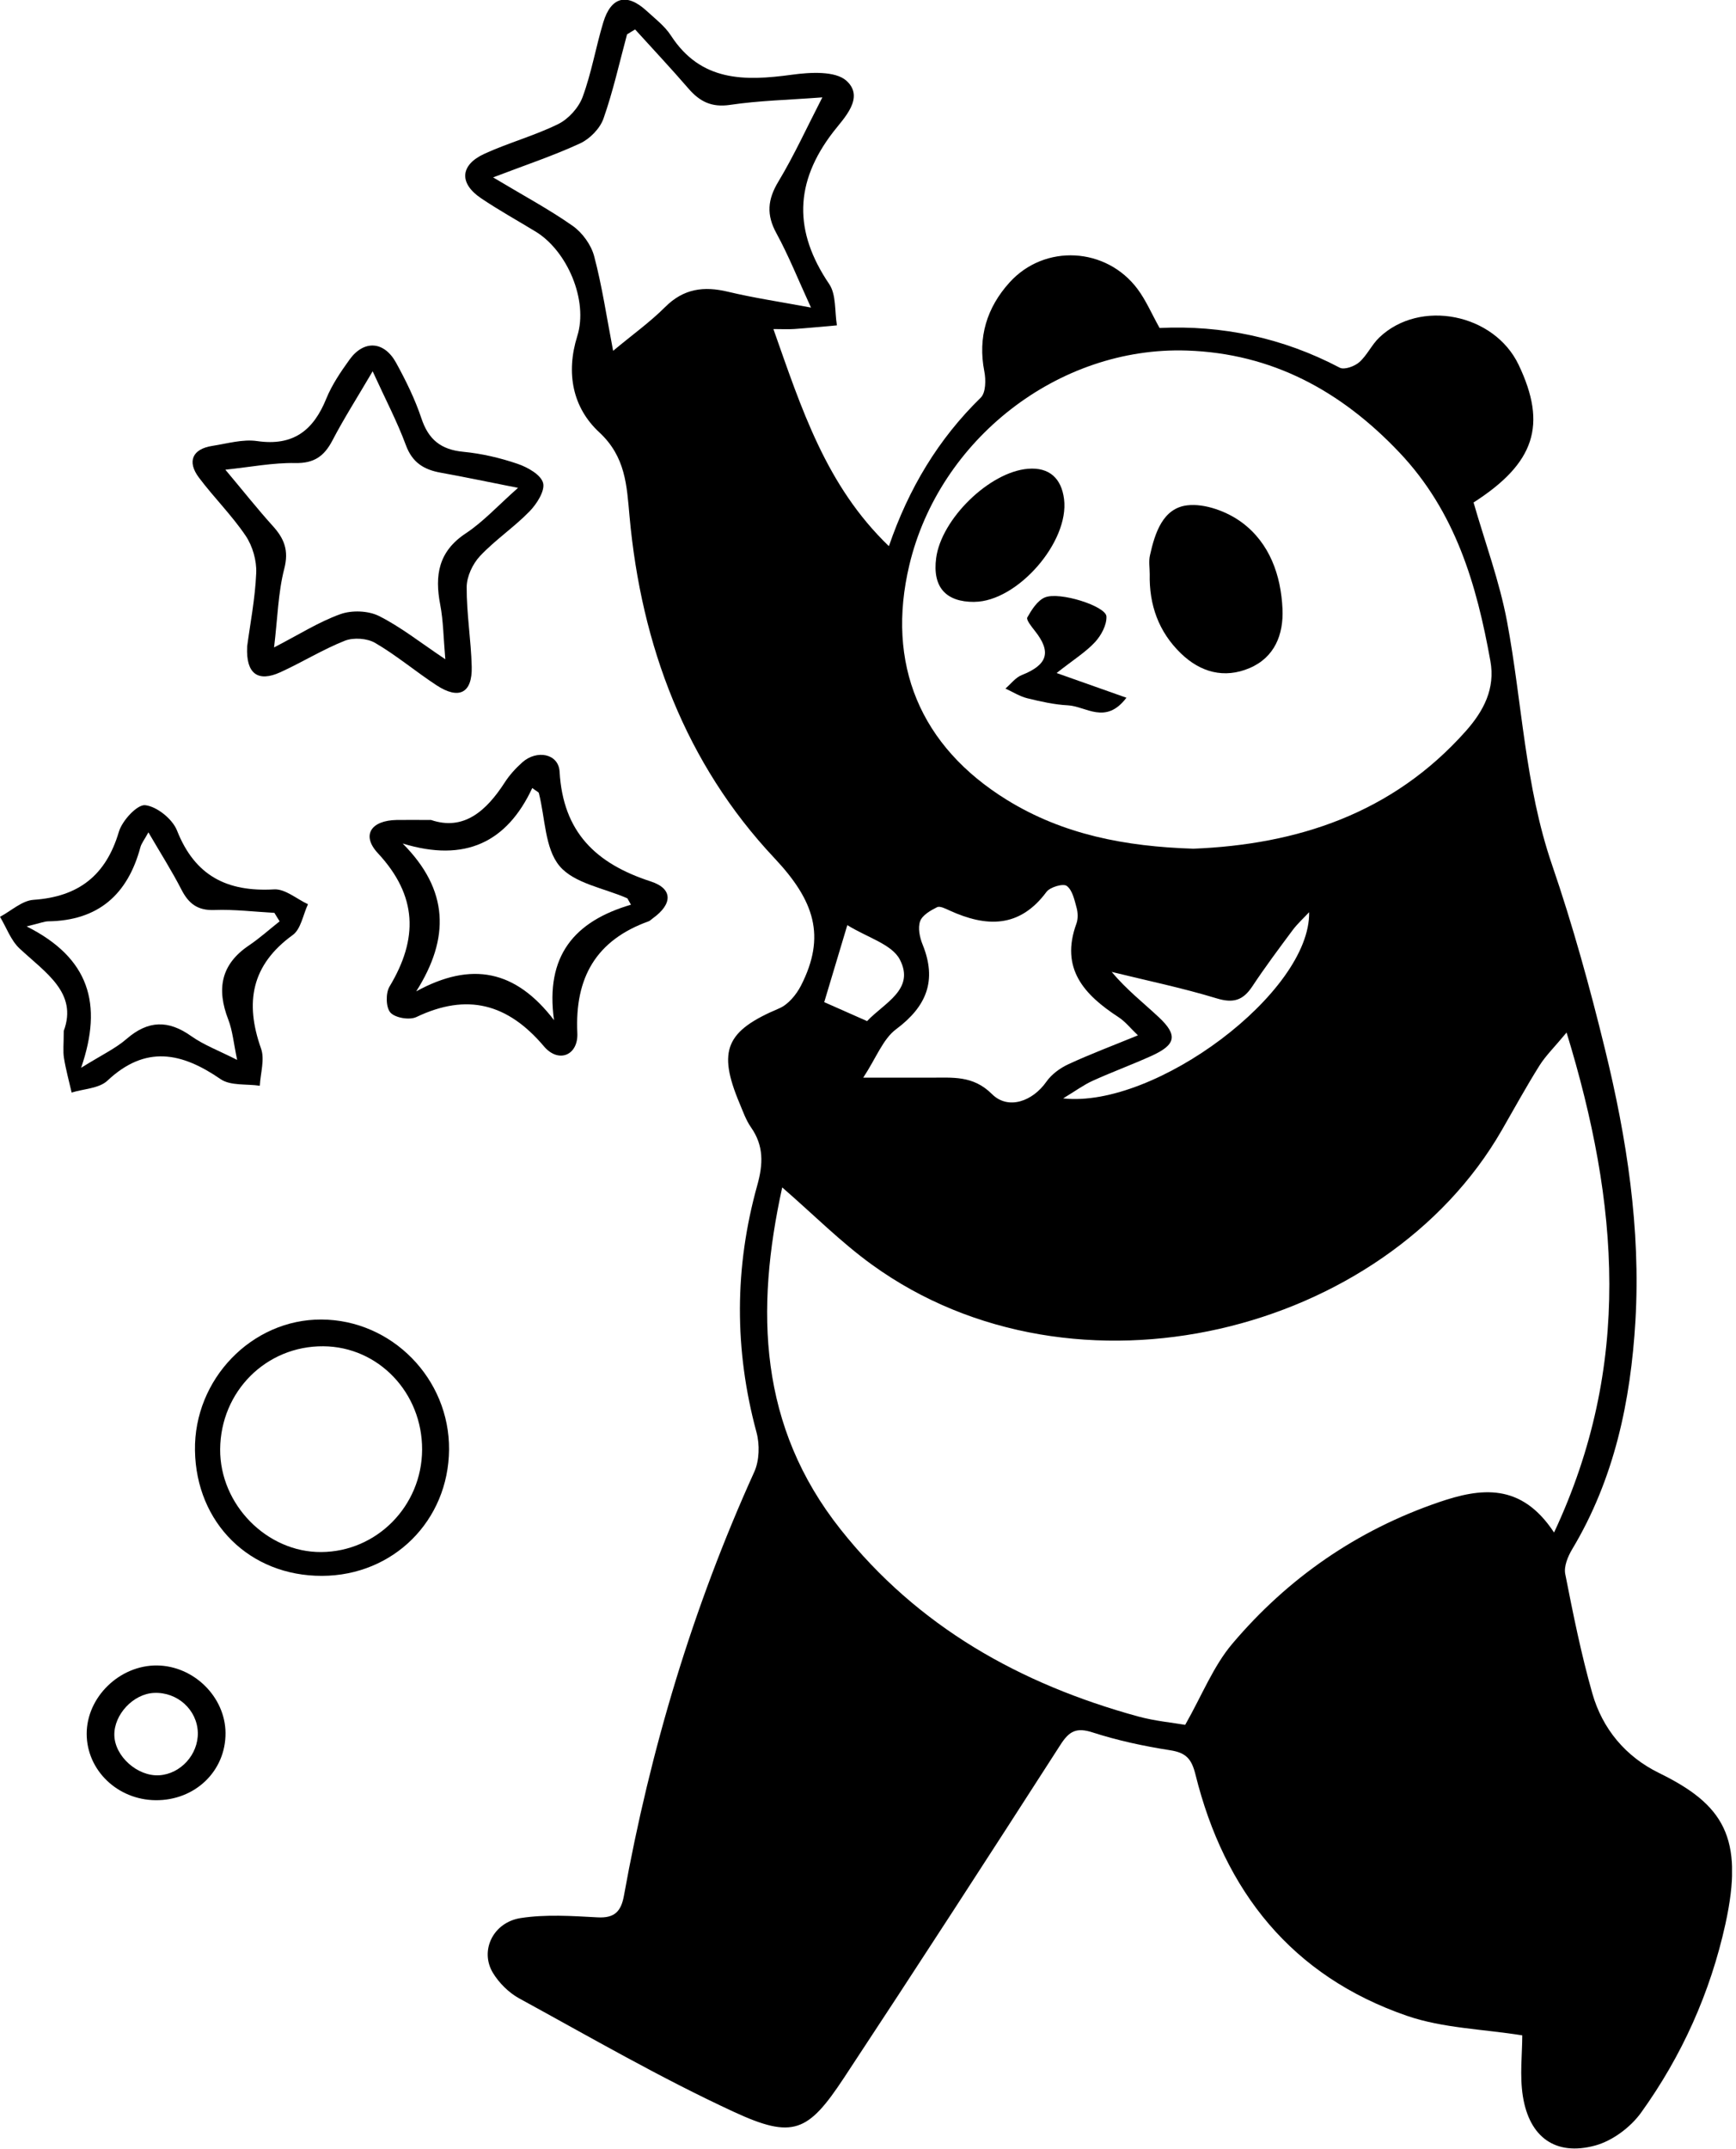
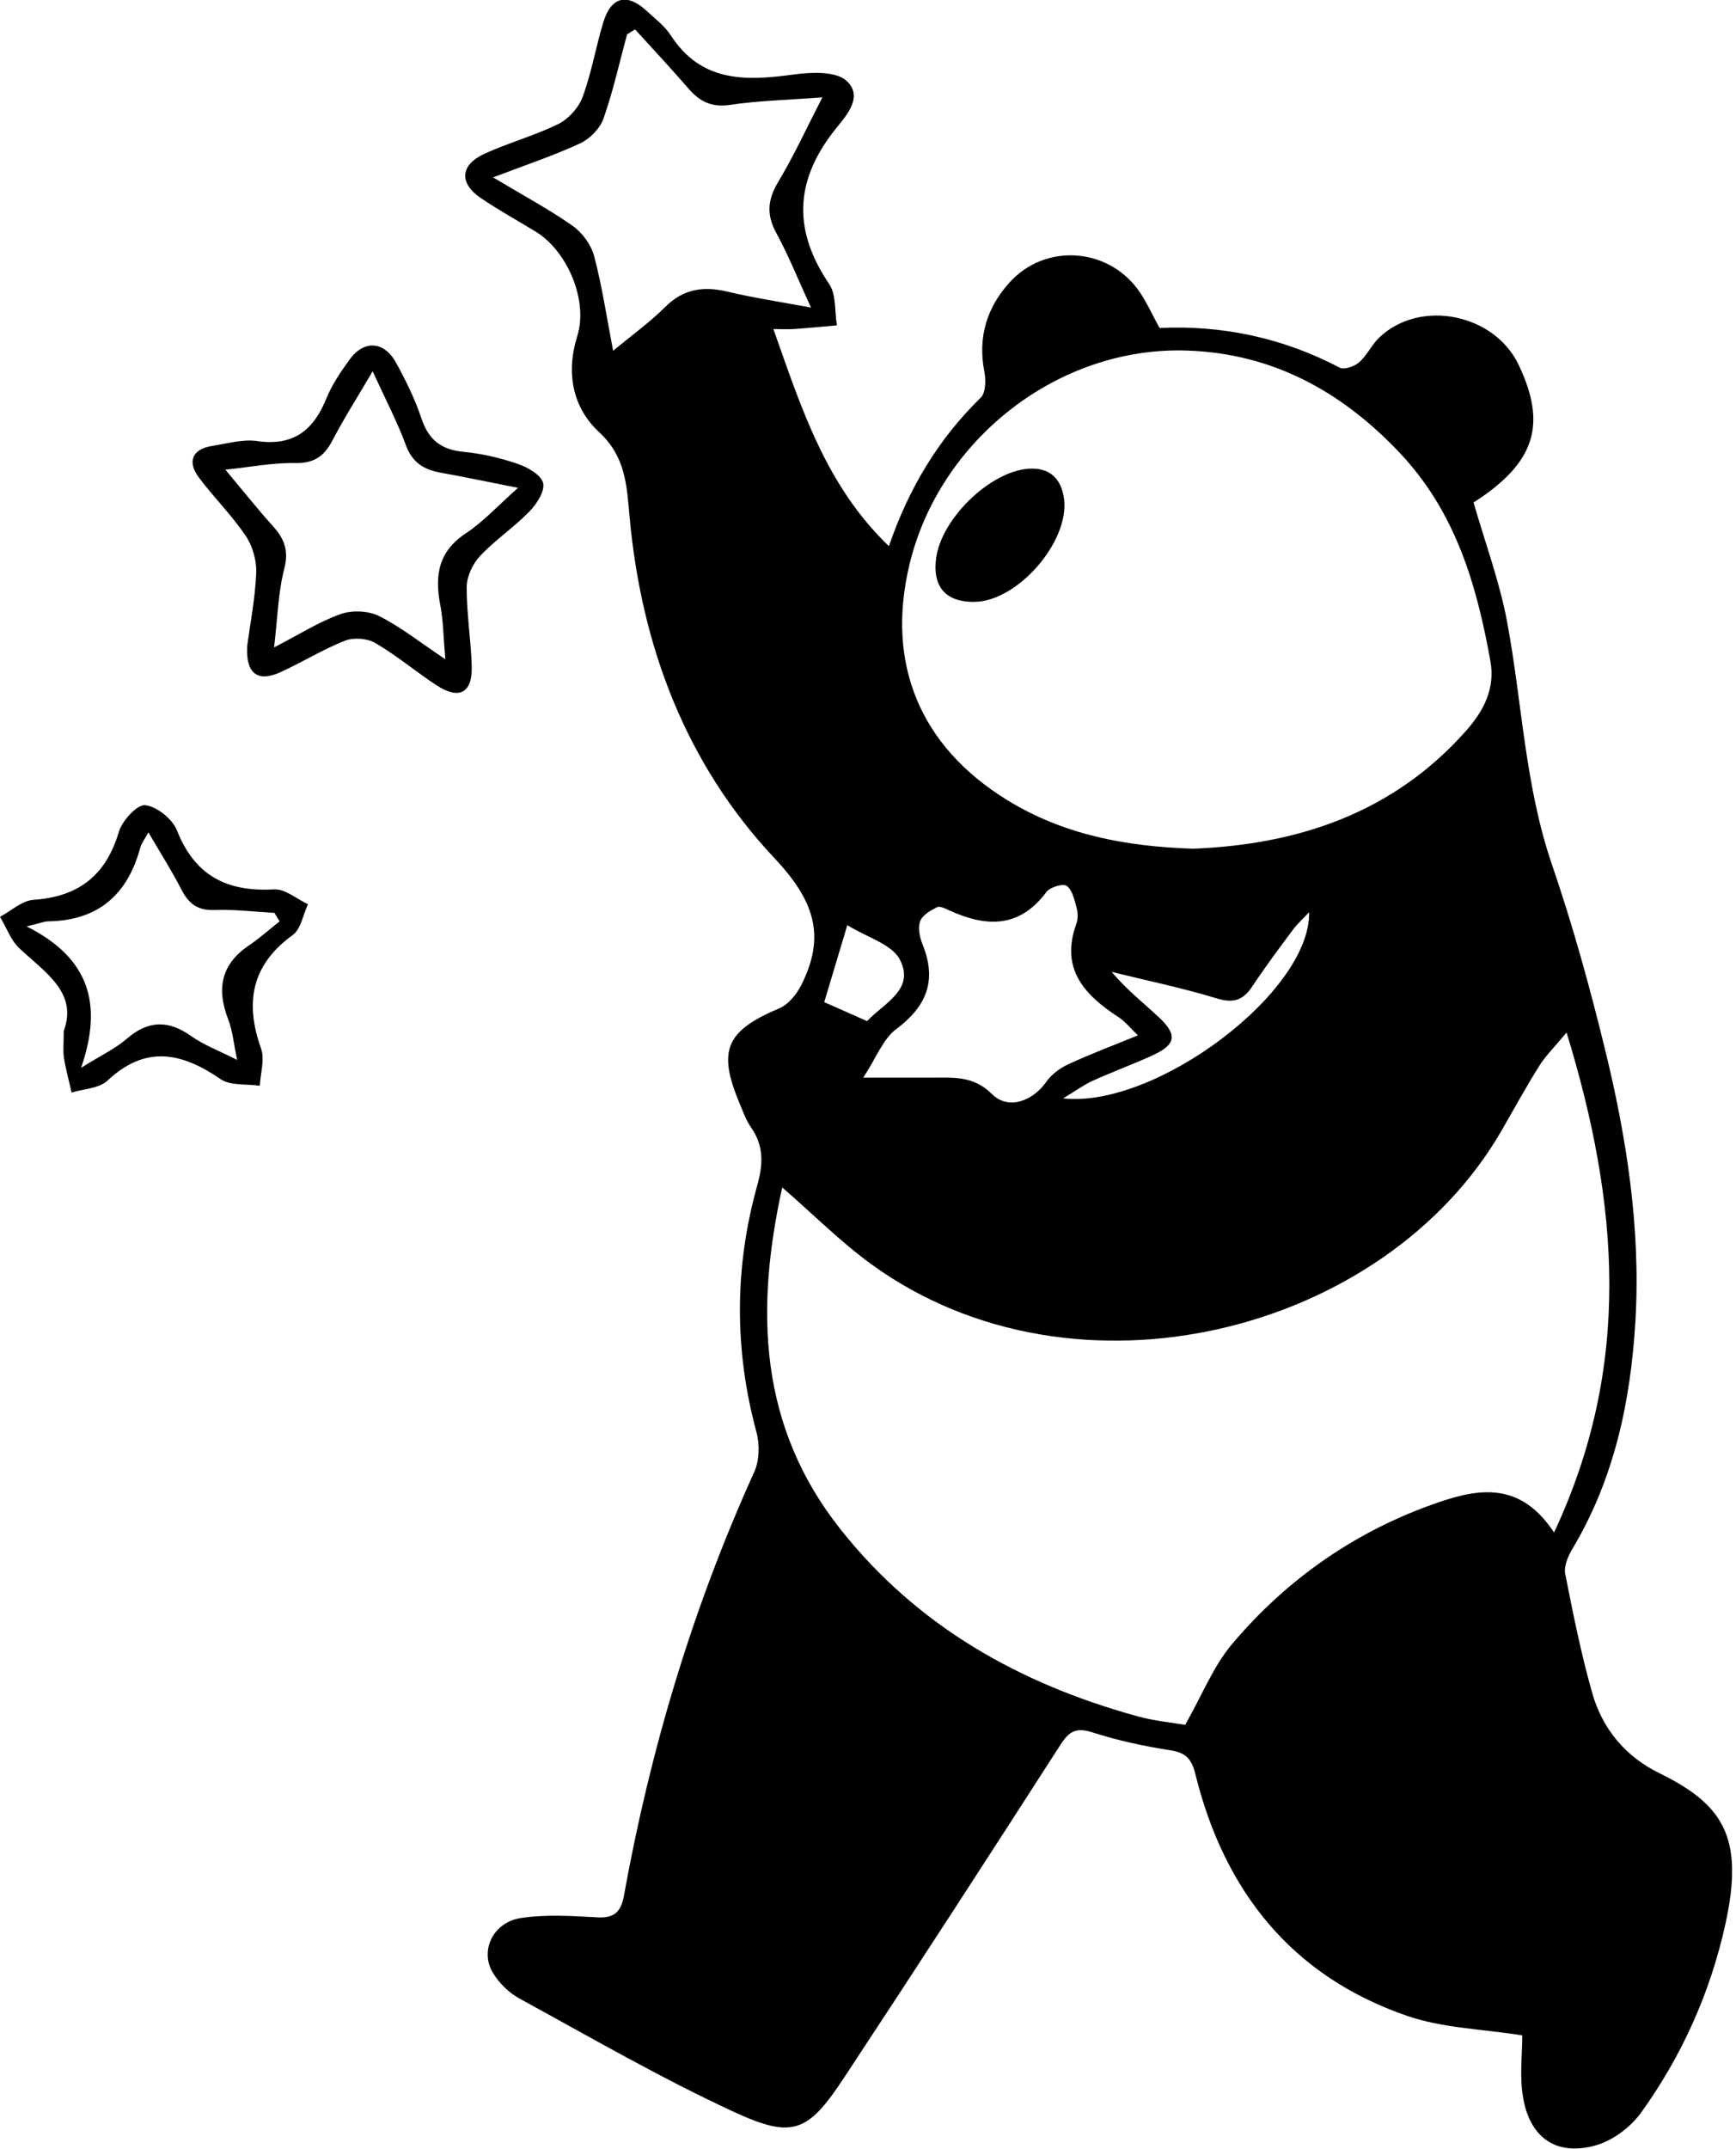
<svg xmlns="http://www.w3.org/2000/svg" width="324" height="401" viewBox="0 0 324 401" fill="none">
  <g clip-path="url(#clip0_1_10)">
    <path d="M144.37 61.47C149.59 76.25 154.17 90.64 165.9 101.91C169.6 91.13 175.12 81.93 183.05 74.19C183.99 73.27 184.02 70.86 183.71 69.3C182.46 62.91 184.2 57.37 188.41 52.71C194.97 45.45 206.49 46.1 212.33 53.96C213.88 56.05 214.93 58.52 216.42 61.2C228 60.64 239.37 62.99 250.05 68.61C250.89 69.05 252.8 68.36 253.68 67.59C255.15 66.3 256 64.33 257.43 62.97C265.01 55.74 278.87 58.5 283.43 68.07C288.79 79.3 286.46 86.42 275.02 93.76C277.15 101.18 279.87 108.49 281.28 116.03C284.1 131.13 284.6 146.61 289.67 161.38C293.53 172.64 296.71 184.17 299.54 195.74C303.61 212.36 306.23 229.26 305.23 246.43C304.35 261.42 301.3 275.94 293.42 289.08C292.62 290.42 291.85 292.28 292.13 293.69C293.6 301.16 295.1 308.64 297.18 315.95C299.07 322.6 303.4 327.77 309.63 330.82C321.6 336.68 325.59 342.79 322.02 359.02C319.21 371.78 313.9 383.62 306.27 394.22C304.3 396.95 300.91 399.47 297.7 400.34C290.34 402.33 285.44 398.82 284.22 391.13C283.61 387.27 284.11 383.24 284.11 379.78C276.77 378.6 269.32 378.45 262.61 376.14C241.08 368.73 228.51 352.86 223.12 331.12C222.39 328.17 221.35 327.04 218.4 326.58C213.51 325.82 208.62 324.77 203.91 323.25C200.9 322.28 199.56 323 197.93 325.54C184.56 346.33 171.12 367.08 157.51 387.71C150.81 397.86 148.01 399.17 136.91 394.03C123.25 387.71 110.16 380.12 96.92 372.89C94.96 371.82 93.13 370 91.98 368.09C89.52 363.98 92.01 358.69 97.19 357.89C101.87 357.17 106.75 357.5 111.52 357.76C114.71 357.94 115.92 356.64 116.45 353.71C121.38 326.38 129.29 299.98 140.77 274.65C141.73 272.53 141.81 269.55 141.19 267.26C137.02 251.84 137.06 236.46 141.34 221.14C142.44 217.2 142.57 213.79 140.17 210.36C139.23 209.02 138.67 207.4 138.03 205.87C133.87 195.98 135.5 192.34 145.43 188.15C147.11 187.44 148.63 185.59 149.5 183.89C154.19 174.68 152.02 168.07 144.53 160.11C127.97 142.5 119.67 120.47 117.49 96.3C116.97 90.59 116.78 85.24 111.83 80.65C106.91 76.09 105.57 69.65 107.74 62.71C109.83 56.06 105.87 46.8 99.96 43.21C96.56 41.14 93.07 39.21 89.77 36.98C85.66 34.21 85.85 30.8 90.38 28.71C94.89 26.64 99.76 25.33 104.2 23.14C106.11 22.19 108 20.1 108.74 18.09C110.4 13.59 111.2 8.79 112.59 4.18C114.04 -0.62 117 -1.35 120.67 2.02C122.26 3.48 124.06 4.85 125.21 6.62C130.82 15.27 138.97 15.15 147.82 13.94C151.19 13.48 155.91 13.2 157.98 15.07C161.45 18.22 157.48 22.07 155.52 24.61C148.22 34.08 148.12 43.2 154.75 52.99C156.1 54.98 155.76 58.11 156.2 60.71C153.56 60.94 150.92 61.2 148.27 61.39C147.14 61.47 145.99 61.4 144.37 61.4V61.47ZM290.04 285.96C304.67 254.74 302.15 224.56 292.38 192.66C290.09 195.42 288.47 196.99 287.31 198.84C284.84 202.78 282.61 206.85 280.29 210.88C258.47 248.83 200.69 263.43 162.74 235.98C156.93 231.78 151.82 226.62 145.99 221.56C140.94 244.54 141.63 266.15 156.89 285.38C171.3 303.55 190.4 314.23 212.39 320.27C215.54 321.13 218.84 321.43 221.2 321.84C224.35 316.3 226.45 310.89 230 306.7C240.37 294.45 253.25 285.53 268.53 280.3C276.36 277.62 283.9 276.61 290.04 285.95V285.96ZM222.74 158.36C242.05 157.58 259.84 151.85 273.56 136.43C276.92 132.65 279.09 128.49 278.16 123.34C275.59 109.04 271.64 95.46 261.17 84.42C250.26 72.91 237.37 65.93 221.5 65.41C197.51 64.62 175.3 82.01 169.72 105.42C165.33 123.85 171.71 139.26 187.95 149.27C198.41 155.72 210 157.96 222.75 158.36H222.74ZM118.53 5.49C118.03 5.8 117.53 6.1 117.03 6.41C115.61 11.67 114.43 17.01 112.63 22.13C111.98 23.98 110.09 25.91 108.28 26.75C103.29 29.06 98.04 30.8 92.03 33.1C97.65 36.47 102.46 39.04 106.89 42.15C108.69 43.42 110.33 45.68 110.89 47.8C112.36 53.34 113.2 59.05 114.43 65.46C118.12 62.39 121.35 60.08 124.12 57.31C127.57 53.85 131.35 53.35 135.88 54.44C140.65 55.58 145.52 56.3 151.36 57.39C148.94 52.12 147.18 47.69 144.91 43.53C143.01 40.07 143.25 37.24 145.27 33.89C148.19 29.04 150.55 23.86 153.48 18.17C147.12 18.65 141.63 18.77 136.25 19.57C132.81 20.08 130.58 18.95 128.48 16.51C125.25 12.77 121.86 9.16 118.54 5.5L118.53 5.49ZM212.38 193.19C211.02 191.9 210.03 190.62 208.75 189.79C202.37 185.63 197.82 180.75 200.9 172.33C201.22 171.45 201.18 170.29 200.93 169.37C200.53 167.91 200.15 166.08 199.09 165.3C198.42 164.81 195.98 165.52 195.31 166.42C190.27 173.21 184.08 173.02 177.22 169.89C176.47 169.55 175.42 169 174.88 169.28C173.66 169.89 172.13 170.77 171.73 171.89C171.28 173.14 171.65 174.91 172.19 176.24C174.9 182.93 172.97 187.77 167.25 192.04C164.79 193.87 163.56 197.35 161.11 201.08C166.45 201.08 170.07 201.07 173.69 201.08C177.75 201.1 181.59 200.61 185.13 204.14C188.18 207.18 192.75 205.47 195.29 201.84C196.26 200.45 197.85 199.29 199.41 198.57C203.45 196.7 207.63 195.13 212.39 193.18L212.38 193.19ZM244.33 170.21C243.3 171.32 242.15 172.35 241.25 173.56C238.68 177.01 236.1 180.47 233.72 184.06C232.01 186.64 230.21 187.24 227.09 186.29C220.65 184.33 214.03 182.96 207.48 181.35C210.26 184.67 213.39 187.1 216.27 189.8C219.86 193.16 219.49 194.95 214.88 197.03C211.27 198.66 207.54 200.03 203.94 201.66C202.28 202.41 200.79 203.52 198.42 204.95C215.61 206.85 244.62 185.14 244.33 170.21ZM161.83 190.53C165.02 187.13 170.84 184.62 167.94 179.04C166.46 176.19 161.88 174.94 158.14 172.62C156.42 178.35 155.17 182.55 153.83 186.99C156.65 188.24 159.17 189.35 161.83 190.53Z" fill="black" />
-     <path d="M46.12 120.67C46.68 116.44 47.62 111.69 47.82 106.91C47.92 104.6 47.14 101.89 45.85 99.97C43.26 96.14 39.92 92.83 37.13 89.12C34.86 86.1 35.92 83.77 39.62 83.2C42.4 82.77 45.29 81.91 47.98 82.3C54.72 83.28 58.49 80.32 60.9 74.38C61.95 71.8 63.58 69.4 65.22 67.12C67.89 63.4 71.68 63.61 73.92 67.68C75.75 71.01 77.45 74.47 78.65 78.06C79.97 82.03 82.3 83.9 86.46 84.3C89.88 84.63 93.33 85.43 96.58 86.54C98.45 87.17 100.95 88.58 101.36 90.11C101.75 91.58 100.18 94.04 98.82 95.43C95.94 98.39 92.42 100.74 89.59 103.75C88.22 105.21 87.11 107.57 87.1 109.54C87.07 114.49 87.92 119.45 88.04 124.41C88.16 129.33 85.67 130.61 81.48 127.87C77.6 125.33 74.02 122.3 70.03 119.97C68.53 119.09 65.99 118.92 64.37 119.55C60.22 121.19 56.38 123.59 52.31 125.44C48.13 127.34 45.88 125.71 46.13 120.67H46.12ZM51.14 120.81C55.88 118.36 59.54 116.02 63.54 114.59C65.67 113.83 68.73 113.94 70.73 114.94C74.8 116.98 78.43 119.88 83.11 123.01C82.76 118.95 82.74 115.83 82.16 112.82C81.11 107.35 81.82 102.9 86.93 99.52C90.22 97.34 92.95 94.33 96.68 91.03C90.94 89.9 86.61 88.98 82.26 88.2C79.13 87.64 76.96 86.33 75.76 83.08C74.13 78.67 71.92 74.47 69.55 69.28C66.66 74.21 64.17 78.1 62.04 82.19C60.5 85.13 58.62 86.47 55.1 86.4C50.97 86.32 46.82 87.14 42.06 87.64C45.36 91.57 48.03 94.95 50.91 98.14C53.06 100.51 53.94 102.72 53.05 106.14C51.91 110.55 51.82 115.24 51.15 120.82L51.14 120.81Z" fill="black" />
+     <path d="M46.12 120.67C46.68 116.44 47.62 111.69 47.82 106.91C47.92 104.6 47.14 101.89 45.85 99.97C43.26 96.14 39.92 92.83 37.13 89.12C34.86 86.1 35.92 83.77 39.62 83.2C42.4 82.77 45.29 81.91 47.98 82.3C54.72 83.28 58.49 80.32 60.9 74.38C61.95 71.8 63.58 69.4 65.22 67.12C67.89 63.4 71.68 63.61 73.92 67.68C75.75 71.01 77.45 74.47 78.65 78.06C79.97 82.03 82.3 83.9 86.46 84.3C89.88 84.63 93.33 85.43 96.58 86.54C98.45 87.17 100.95 88.58 101.36 90.11C101.75 91.58 100.18 94.04 98.82 95.43C95.94 98.39 92.42 100.74 89.59 103.75C88.22 105.21 87.11 107.57 87.1 109.54C87.07 114.49 87.92 119.45 88.04 124.41C88.16 129.33 85.67 130.61 81.48 127.87C77.6 125.33 74.02 122.3 70.03 119.97C68.53 119.09 65.99 118.92 64.37 119.55C60.22 121.19 56.38 123.59 52.31 125.44C48.13 127.34 45.88 125.71 46.13 120.67H46.12ZM51.14 120.81C55.88 118.36 59.54 116.02 63.54 114.59C65.67 113.83 68.73 113.94 70.73 114.94C74.8 116.98 78.43 119.88 83.11 123.01C82.76 118.95 82.74 115.83 82.16 112.82C81.11 107.35 81.82 102.9 86.93 99.52C90.22 97.34 92.95 94.33 96.68 91.03C90.94 89.9 86.61 88.98 82.26 88.2C79.13 87.64 76.96 86.33 75.76 83.08C74.13 78.67 71.92 74.47 69.55 69.28C66.66 74.21 64.17 78.1 62.04 82.19C60.5 85.13 58.62 86.47 55.1 86.4C50.97 86.32 46.82 87.14 42.06 87.64C45.36 91.57 48.03 94.95 50.91 98.14C53.06 100.51 53.94 102.72 53.05 106.14C51.91 110.55 51.82 115.24 51.15 120.82Z" fill="black" />
    <path d="M11.9 192.36C14.54 185.25 8.51 181.51 3.65 176.98C2.02 175.46 1.2 173.06 0 171.07C2.08 169.97 4.1 168.05 6.25 167.9C14.67 167.33 19.78 163.34 22.19 155.19C22.81 153.11 25.61 150.08 27.1 150.24C29.28 150.48 32.18 152.82 33.03 154.95C36.38 163.45 42.41 166.45 51.16 165.95C53.21 165.83 55.37 167.74 57.48 168.72C56.56 170.67 56.17 173.35 54.64 174.46C46.91 180.06 45.67 187.05 48.72 195.65C49.44 197.68 48.61 200.26 48.49 202.59C46.02 202.22 43.01 202.63 41.16 201.35C33.89 196.35 27.17 194.96 20.05 201.64C18.5 203.1 15.63 203.16 13.37 203.86C12.88 201.72 12.29 199.59 11.94 197.42C11.73 196.13 11.9 194.77 11.9 192.34V192.36ZM52.19 171.92C51.86 171.39 51.54 170.86 51.21 170.33C47.48 170.13 43.74 169.66 40.02 169.8C36.88 169.92 35.2 168.61 33.85 165.97C32.07 162.5 29.96 159.19 27.7 155.31C26.93 156.71 26.4 157.36 26.2 158.1C23.83 166.91 18.34 171.78 9 171.91C8.29 171.92 7.57 172.23 4.97 172.86C16.65 178.73 19.25 187.29 15.14 199.24C19.01 196.83 21.58 195.63 23.64 193.84C27.65 190.37 31.41 190.29 35.69 193.33C38.05 195 40.85 196.04 44.26 197.77C43.6 194.64 43.41 192.31 42.6 190.23C40.42 184.59 41.18 179.98 46.43 176.43C48.45 175.07 50.27 173.43 52.19 171.91V171.92Z" fill="black" />
-     <path d="M80.45 153C86.52 155.06 90.74 151.37 94.22 145.97C95.11 144.59 96.27 143.33 97.49 142.24C100.18 139.85 104.25 140.6 104.44 143.99C105.08 155.28 111.22 161.15 121.46 164.47C125.67 165.84 125.49 168.73 121.86 171.33C121.59 171.52 121.35 171.8 121.05 171.91C111.24 175.43 107.26 182.44 107.75 192.75C107.95 196.93 104.23 198.45 101.52 195.24C94.77 187.27 87.21 185.24 77.71 189.77C76.43 190.38 73.76 189.93 72.87 188.94C72.01 187.99 71.96 185.31 72.7 184.08C78.06 175.17 77.95 167.18 70.52 159.19C67.39 155.82 69.28 153.08 74.03 153C75.85 152.97 77.68 153 80.45 153ZM117.76 168.81C117.54 168.41 117.32 168.02 117.09 167.62C112.75 165.71 107.16 164.85 104.43 161.59C101.67 158.29 101.76 152.62 100.57 147.99C100.52 147.78 100.15 147.66 99.34 147.04C94.63 157.12 86.85 160.98 75.15 157.39C83.78 166.05 84 175.01 77.68 184.98C88 179.32 96.24 180.99 103.4 190.35C101.73 178.33 107.21 171.9 117.76 168.81Z" fill="black" />
-     <path d="M60.1 294.04C46.62 294.08 36.6 284.19 36.39 270.64C36.18 257.35 47 246.15 59.99 246.21C73.14 246.27 83.91 257.25 83.81 270.48C83.7 283.76 73.4 294 60.11 294.04H60.1ZM78.78 270.51C78.83 259.87 70.63 251.28 60.35 251.2C49.68 251.12 41.17 259.62 41.09 270.42C41.02 280.73 49.81 289.67 59.96 289.6C70.33 289.53 78.73 281 78.78 270.51Z" fill="black" />
-     <path d="M29.04 335.9C21.93 335.83 16.2 330.32 16.18 323.54C16.16 316.67 22.33 310.68 29.32 310.76C36.17 310.84 42.03 316.62 42.09 323.33C42.15 330.45 36.41 335.97 29.04 335.9ZM36.92 323.29C36.81 319.04 33.11 315.68 28.74 315.88C24.88 316.06 21.27 319.9 21.34 323.76C21.41 327.7 25.65 331.49 29.71 331.25C33.71 331.01 37.02 327.36 36.92 323.29Z" fill="black" />
-     <path d="M214.58 107.12C214.58 105.96 214.37 104.75 214.62 103.64C215.54 99.46 217.03 94.82 221.58 94.29C224.87 93.9 229.05 95.45 231.81 97.51C236.95 101.34 239.08 107.31 239.36 113.64C239.57 118.37 237.91 122.66 233.21 124.66C228.48 126.67 224.04 125.45 220.39 121.91C216.24 117.9 214.45 112.85 214.58 107.12Z" fill="black" />
    <path d="M181.87 112.31C176.49 112.35 174.01 109.51 174.72 104.13C175.68 96.85 184.65 88.05 191.87 87.47C195.85 87.15 198.11 89.27 198.59 93.14C199.59 101.14 189.85 112.25 181.86 112.3L181.87 112.31Z" fill="black" />
-     <path d="M197.2 125.58C202.5 127.45 206.04 128.71 210.23 130.19C206.36 135.32 202.66 131.78 199.34 131.61C196.78 131.48 194.22 130.9 191.73 130.29C190.31 129.94 189.01 129.1 187.65 128.48C188.66 127.62 189.53 126.42 190.7 125.96C195.54 124.04 196.29 121.66 193.11 117.67C192.51 116.91 191.49 115.64 191.73 115.21C192.54 113.78 193.61 112.07 195 111.48C197.71 110.33 206.4 113.09 206.5 115.02C206.58 116.6 205.52 118.57 204.37 119.81C202.64 121.68 200.39 123.07 197.2 125.58Z" fill="black" />
  </g>
  <defs>
    <clipPath id="clip0_1_10">
      <rect width="323.26" height="400.9" fill="white" />
    </clipPath>
  </defs>
</svg>